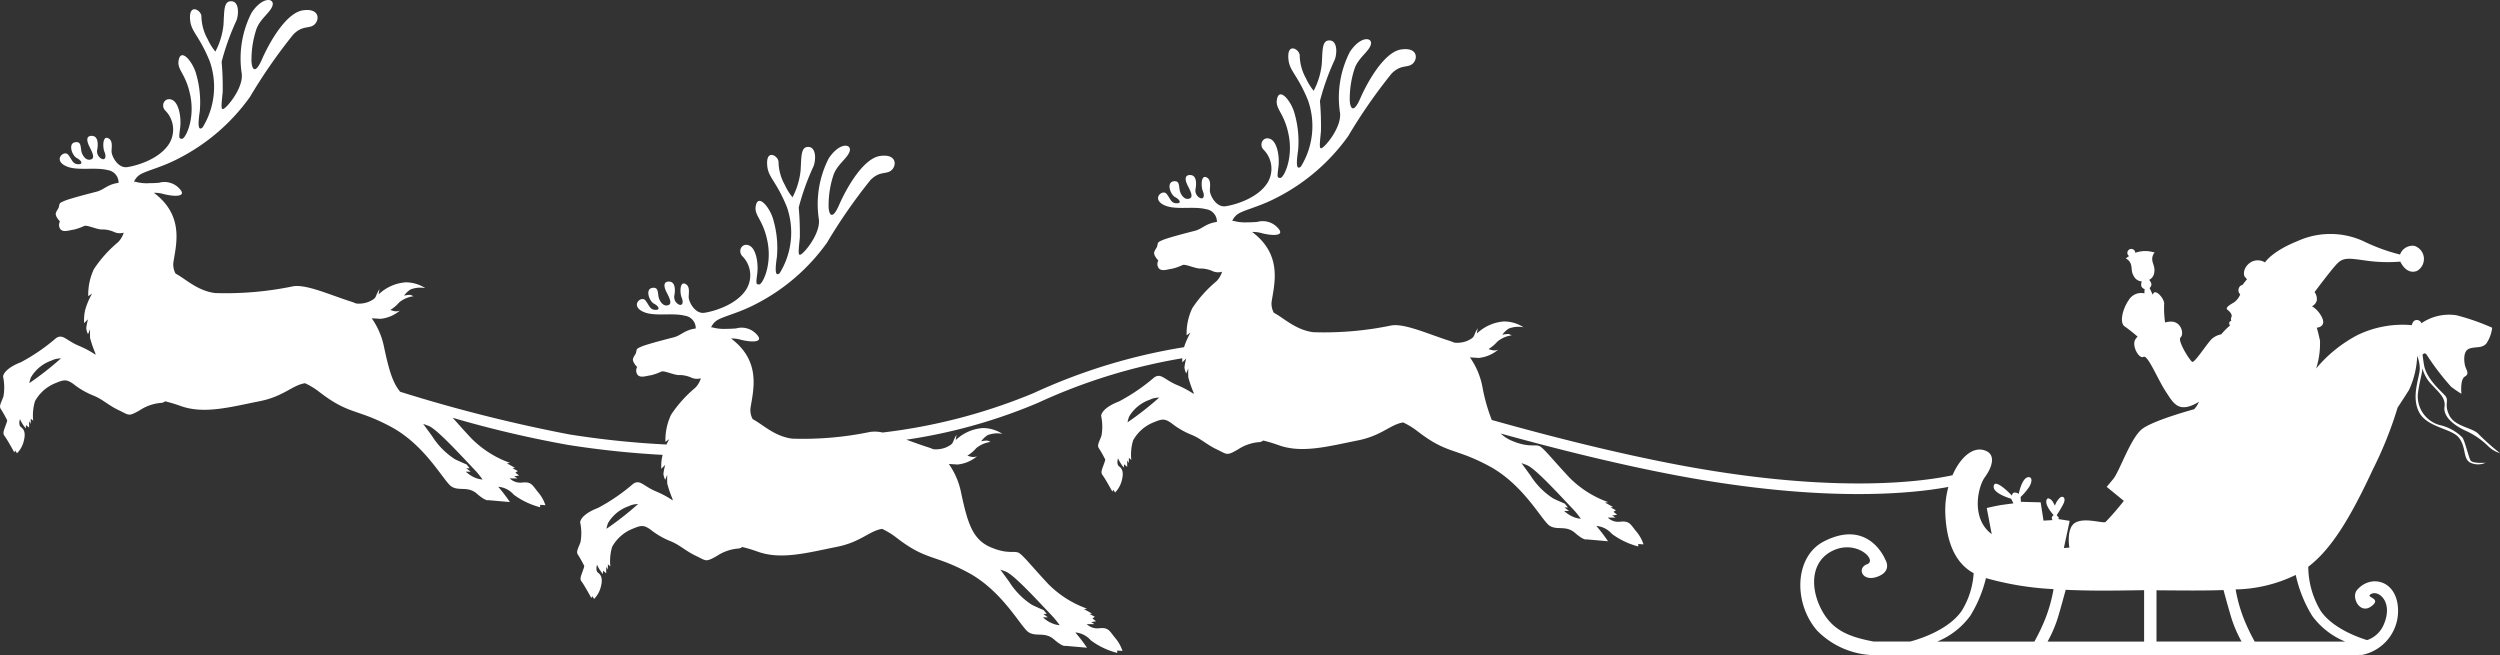
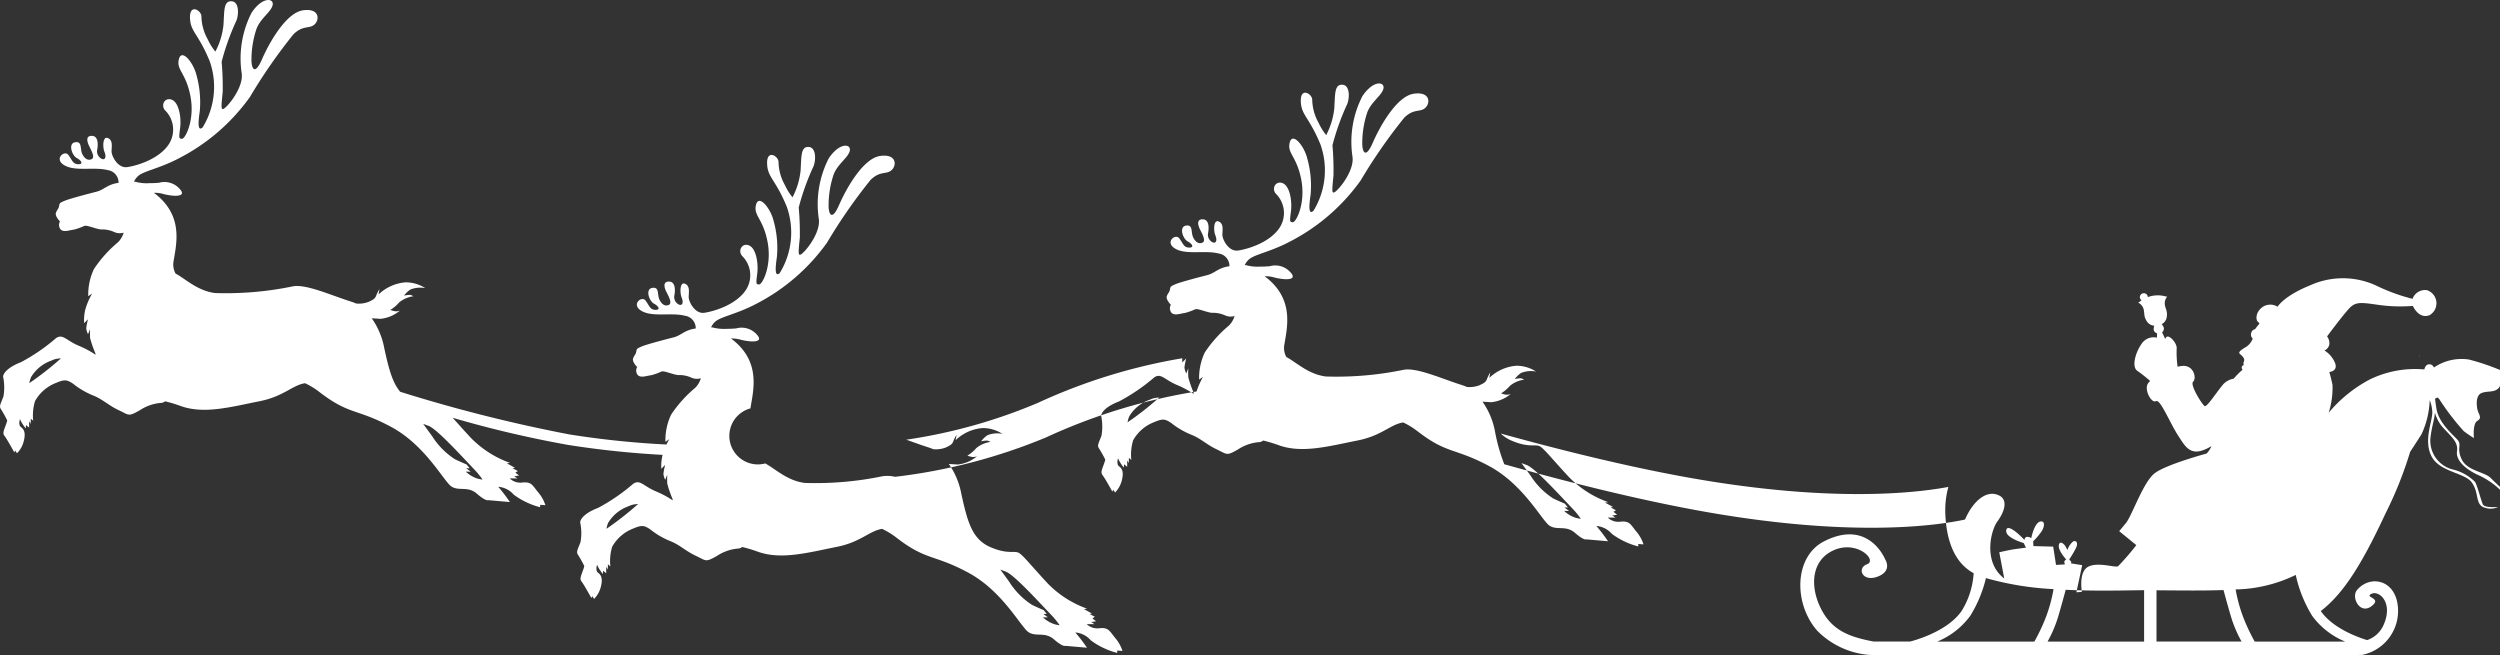
<svg xmlns="http://www.w3.org/2000/svg" width="243.652" height="63.875" viewBox="0 0 243.652 63.875">
  <rect x="0" y="0" width="243.652" height="63.875" fill="#333333" stroke="none" />
  <g id="img-obj-christmas-footer-left" transform="translate(0 0)">
    <g id="graphic" transform="translate(0 0)">
-       <path id="Path_20" data-name="Path 20" d="M14.543,17.854a4.2,4.2,0,0,1-1.348-.138q-.068-.007-.136-.01a1.684,1.684,0,0,1,.375-.524c.532-.518,2.076-.736,4.021-1.764a19.328,19.328,0,0,0,6.9-5.96,51.844,51.844,0,0,1,4.232-6.1c.948-.955,1.583-.5,2.086-.992s.435-1.6-1.165-1.356-3.224,3.047-3.978,4.777-1.054.751-1.02-.071A9.371,9.371,0,0,1,25,2.811c.384-1.036,1.432-1.646,1.573-2.321s-.987-.837-2.047.738a9.776,9.776,0,0,0-.982,5.839c.233,1.232-1,2.884-1.533,3.373s-.458.066-.307-1.489A27.855,27.855,0,0,0,21.6,6.02a23.91,23.91,0,0,1,1.384-3.89c.277-.5.395-1.944-.4-2.005s-.72.908-.8,2.267a7.173,7.173,0,0,1-.793,2.636,5.317,5.317,0,0,1-.744-1.194,4.765,4.765,0,0,1-.617-2.241c0-.568-1.141-1.269-1.113.123s.816,1.541,1.924,4.256a7.541,7.541,0,0,1-.694,6.447c-.5.434-.434-.5-.277-1.575a9.816,9.816,0,0,0-.333-3.563c-.291-1.178-1.426-2.588-1.7-1.52s.685,1.306,1.126,3.627-.513,4.153-.825,4.14-.309-.07-.183-1.058-.1-2.418-.767-2.73-1.154.435-.723.992a2.631,2.631,0,0,1,.432,3.256c-.943,1.523-3.186,2.169-4.1,2.3s-1.545-1.087-1.526-1.57.131-1.075-.372-1.266S10,14.37,10.182,14.8s.108.8-.228.7a.817.817,0,0,1-.471-.958c.076-.452.11-1.274-.515-1.3s-.5.547-.269,1.011.579,1.1.231,1.259S8.25,15.488,8.015,15s.024-1.248-.691-1.136-.309,1.293.163,1.541.655.623.117.6-.578-.452-.956-.922-1.437.424-.354,1.037,2.863.12,4.212.46a1.229,1.229,0,0,1,1.052,1.238c-.061.01-.123.019-.183.031-.961.18-1.272.659-1.978.838s-2.557.659-3.1.884-.485.261-.545.539-.175.3-.3.625.393.843.393.843a.7.7,0,0,0,.057.777c.307.319.877.068,1.282.028a5.418,5.418,0,0,0,1.041-.369c.295-.083,1.054.286,1.617.35a2.812,2.812,0,0,1,1.314.261,1.339,1.339,0,0,0,.9.05,2.238,2.238,0,0,1-.549.929,12.082,12.082,0,0,0-2.353,2.622,5.765,5.765,0,0,0-.552,2.643l.379-.262a7.019,7.019,0,0,0-.672,1.576A4.39,4.39,0,0,0,8.2,31.493l.38-.38a5.573,5.573,0,0,0-.176.875,1.706,1.706,0,0,0,.176.584l.2-.5a8.11,8.11,0,0,0,0,.875,11.3,11.3,0,0,0,.524,1.511c0,.039,0,.073,0,.107a9.391,9.391,0,0,0-1.591-.853c-1.27-.523-1.565-1.2-2.243-.765A18.49,18.49,0,0,1,2.042,35.3C.705,35.819.322,36.4.3,36.7a5.105,5.105,0,0,1,.037,1.934c-.259.709-.463.95-.233,1.262a11.8,11.8,0,0,1,.6,1.075,1.658,1.658,0,0,1-.052.2c-.246.753-.45,1.013-.2,1.333s.94,1.586.94,1.586l.087-.18.181.267a2.562,2.562,0,0,0,.662-1.21c.2-.8.011-1.128-.277-1.34s-.1-.777-.1-.777a3.723,3.723,0,0,0,.3.544,2.765,2.765,0,0,0,.27.356l.016-.322.306.248,0-.625.154.257L3,40.81,3.235,41a4.863,4.863,0,0,1,.175-1.9,3.946,3.946,0,0,1,2.036-1.775c.829-.353,1.062-.337,1.672.071a7.874,7.874,0,0,0,1.921,1.131c.977.379,1.5.965,2.531,1.45s.916.655,2.046.013a4.391,4.391,0,0,1,2.141-.728.674.674,0,0,0,.333-.151,14.759,14.759,0,0,1,1.507.453c2.283.83,4.879.1,7.734-.468,2.324-.464,3.169-1.565,4.4-1.748a7.344,7.344,0,0,1,1.4.858c2.923,2.256,3.625,1.591,6.991,3.4S43.259,46.935,44,47.416s1.589-.074,2.478.7,1.11.63,1.11.63l2.107.184a16.511,16.511,0,0,0-1.136-1.49,2.241,2.241,0,0,1,1.51.769,7.432,7.432,0,0,0,2.573,1.227V49.2l.515.039a3.726,3.726,0,0,0-.714-1.266c-.553-.673-.633-1.029-1.5-.95a1.486,1.486,0,0,1-1.267-.4h.753l-.317-.2.476-.079-.356-.277.236-.159-.515-.278.238-.039-.791-.435.317-.039a10.05,10.05,0,0,1-3.8-2.416c-.79-.848-1.361-1.5-1.8-1.984a107.094,107.094,0,0,0,11.242,2.643,89.555,89.555,0,0,0,9.219.971l-.008.04a4.351,4.351,0,0,0-.118,1.314l.38-.379a5.577,5.577,0,0,0-.175.875,1.73,1.73,0,0,0,.175.584l.2-.5a8.117,8.117,0,0,0,0,.875,11.232,11.232,0,0,0,.524,1.513c0,.037,0,.073,0,.107a9.421,9.421,0,0,0-1.589-.854c-1.27-.523-1.567-1.2-2.243-.764A18.589,18.589,0,0,1,58.288,49.5c-1.335.513-1.719,1.091-1.745,1.395a5.087,5.087,0,0,1,.036,1.935c-.259.707-.463.948-.233,1.262a11.742,11.742,0,0,1,.6,1.073,1.766,1.766,0,0,1-.052.2c-.244.753-.45,1.013-.2,1.333s.939,1.584.939,1.584l.089-.178.18.265a2.545,2.545,0,0,0,.664-1.21c.2-.8.01-1.126-.277-1.34s-.1-.777-.1-.777a3.723,3.723,0,0,0,.3.544,2.765,2.765,0,0,0,.27.356l.016-.322.306.249,0-.626.154.257.015-.5.235.2a4.9,4.9,0,0,1,.175-1.906,3.944,3.944,0,0,1,2.036-1.774c.83-.354,1.062-.338,1.673.07a7.758,7.758,0,0,0,1.919,1.131c.977.379,1.5.966,2.531,1.45s.916.655,2.047.015A4.372,4.372,0,0,1,72,53.458a.674.674,0,0,0,.332-.149,13.873,13.873,0,0,1,1.507.453c2.285.83,4.879.1,7.734-.468,2.324-.464,3.169-1.567,4.4-1.749a7.407,7.407,0,0,1,1.4.859C90.294,54.661,91,54,94.363,55.807s5.141,5.326,5.881,5.808,1.591-.074,2.478.7,1.11.628,1.11.628l2.109.184A16.5,16.5,0,0,0,104.8,61.64a2.229,2.229,0,0,1,1.51.767,7.4,7.4,0,0,0,2.573,1.227V63.4l.515.04a3.75,3.75,0,0,0-.712-1.267c-.555-.673-.634-1.029-1.505-.95a1.483,1.483,0,0,1-1.267-.395h.753l-.316-.2.474-.079-.356-.277.238-.159-.515-.277.236-.04-.791-.435.317-.039a10.058,10.058,0,0,1-3.8-2.414c-1.583-1.7-2.295-2.614-2.771-2.97s-1.029.159-2.811-.594-2.256-2.335-2.89-5.264a7.343,7.343,0,0,0-1.214-2.868c.194.029.424.026.837.061a3.454,3.454,0,0,0,1.921-.809.98.98,0,0,1-.434.074,2.1,2.1,0,0,1-.508-.131,3.683,3.683,0,0,0,.866-.735,2.76,2.76,0,0,1,1.393-.6,2.875,2.875,0,0,0-.3-.133,2.544,2.544,0,0,0-.621.076,2.367,2.367,0,0,1,.621-.6,2.613,2.613,0,0,1,1.45-.131,3.5,3.5,0,0,0-1.921-.565A4.278,4.278,0,0,0,93.136,42.9l.094-.528a3.368,3.368,0,0,0-.3.584c-.113.3-.189.395-.754.659a2.7,2.7,0,0,1-1.227.165,4.222,4.222,0,0,0-.5-.189c-.673-.214-1.4-.484-2.12-.738a52.3,52.3,0,0,0,12.825-3.589,55.367,55.367,0,0,1,14.073-4.348,3.518,3.518,0,0,0,.006.4l.38-.38a5.562,5.562,0,0,0-.176.877,1.706,1.706,0,0,0,.176.583l.2-.5a8.112,8.112,0,0,0,0,.875,11.388,11.388,0,0,0,.524,1.513c0,.037,0,.073,0,.107a9.306,9.306,0,0,0-1.589-.854c-1.27-.523-1.567-1.2-2.243-.765a18.51,18.51,0,0,1-3.442,2.351c-1.337.515-1.719,1.091-1.745,1.4a5.146,5.146,0,0,1,.036,1.934c-.259.709-.463.95-.233,1.264a11.677,11.677,0,0,1,.6,1.071,1.607,1.607,0,0,1-.052.2c-.246.753-.45,1.013-.2,1.335s.94,1.584.94,1.584l.089-.18.18.267a2.556,2.556,0,0,0,.663-1.21c.2-.8.01-1.126-.277-1.34s-.1-.777-.1-.777a3.547,3.547,0,0,0,.3.544,2.633,2.633,0,0,0,.27.354l.016-.32.306.248,0-.625.152.257.016-.5.233.194a4.9,4.9,0,0,1,.175-1.9,3.937,3.937,0,0,1,2.036-1.774c.83-.354,1.062-.338,1.672.07a7.874,7.874,0,0,0,1.921,1.131c.977.379,1.5.965,2.531,1.45s.916.655,2.047.013a4.38,4.38,0,0,1,2.141-.728.674.674,0,0,0,.332-.151,14.759,14.759,0,0,1,1.507.453c2.283.83,4.879.1,7.734-.466,2.324-.466,3.169-1.567,4.4-1.749a7.4,7.4,0,0,1,1.4.858c2.921,2.256,3.623,1.591,6.989,3.4s5.141,5.326,5.881,5.806,1.591-.073,2.478.7,1.11.63,1.11.63l2.107.184a16.512,16.512,0,0,0-1.136-1.49,2.237,2.237,0,0,1,1.51.769,7.432,7.432,0,0,0,2.573,1.227v-.238l.515.039a3.753,3.753,0,0,0-.712-1.266c-.555-.673-.634-1.029-1.505-.952a1.477,1.477,0,0,1-1.267-.395h.753l-.317-.2.476-.079-.356-.278.238-.157-.515-.278.236-.039-.791-.435.317-.039a10.05,10.05,0,0,1-3.8-2.416c-1.583-1.7-2.295-2.612-2.771-2.968s-1.029.157-2.811-.594a3.512,3.512,0,0,1-1.094-.71c5.637,1.56,11.6,3.038,17.162,4.086,14.57,2.743,23.268,1.722,26.467,1.118a8.61,8.61,0,0,0-.3,2.565c.089,2.353.722,4.732,2.764,5.844a7.879,7.879,0,0,1-1.175,3.685c-1.49,2.141-5.026,2.978-5.026,2.978h-3.538c-2.471-.469-4.143-1.112-5.213-3.351-1.024-2.139-.838-4.654,1.4-5.585s4.188,1.024,3.164,1.4-.464,1.769,1.024,1.21.744-1.677.744-1.677-1.583-4-5.957-1.767c-2.923,1.492-3,6.043-.673,8.708a8.019,8.019,0,0,0,5.141,2.368c5.677.092,47.937,0,47.937,0a4.371,4.371,0,0,0,3.536-4.28c0-3.015-2.66-3.636-4-2.049-.6.71.28,2.419,1.4,1.583s-.744-.838,0-1.21,2.141.838,1.21,2.979a2.686,2.686,0,0,1-1.63,1.529c-1.036-.32-3.374-1.194-4.513-2.832a8.461,8.461,0,0,1-1.22-4.316c2.194-1.681,4.007-4.56,6.294-9.48a37.712,37.712,0,0,0,2.415-6.035s.4-.6,1.107-1.711a8.58,8.58,0,0,0,.8-3.33,3.516,3.516,0,0,1,.252,1.175c.026.874-.872,2.727-.079,4.29s3.248,1.589,3.936,2.568.343,1.934,1.029,2.356a1.773,1.773,0,0,0,1.533.028s-1.295.107-1.479-.238-.5-1.722-.767-2.2a4.546,4.546,0,0,0-2.27-1.244,2.9,2.9,0,0,1-2.086-3.046c.152-1.222.413-1.88.439-2.481a3.592,3.592,0,0,0,.7,1.369c.924,1.032,1.584,1.484,1.452,2.41s.9,1.775,2.034,2.3a7.522,7.522,0,0,1,2.219,1.51,2.671,2.671,0,0,0,1.162.688,23.111,23.111,0,0,1-2.086-1.853c-.555-.636-2.3-.715-2.853-1.827s.026-1.431-.422-1.934-1.85-1.668-2.06-3.046c-.063-.406-.105-.719-.133-.956.178-.112.227-.2.418.045a24.255,24.255,0,0,0,2.372,3.1,12.064,12.064,0,0,0,1,.688s-.155-1.408.343-1.689.094-.657,0-1.094-.186-1.408.437-1.626,1.217,0,1.654-.5a3.477,3.477,0,0,0,.562-1.533,22.028,22.028,0,0,0-3.494-1.219,4.774,4.774,0,0,0-3.4.782.475.475,0,0,0-.468-.314c-.375,0-.469.5-.469.5a10.109,10.109,0,0,0-5.3.969,13.341,13.341,0,0,0-4.025,3.253,7.9,7.9,0,0,0,.375-2.722c-.188-.875-.312-1.251-.312-1.251s.872-.061.562-.875a2.607,2.607,0,0,0-1.029-1.22.856.856,0,0,0,.468-.563,1.119,1.119,0,0,0-.218-.812s1.466-1.971,2.122-2.69,1.154-.626,2.932-.375a15.278,15.278,0,0,0,3.306.094s.562,1.314,1.623.906a1.34,1.34,0,0,0-.251-2.44,1.292,1.292,0,0,0-1.4.846,18.267,18.267,0,0,1-3.588-1.314,7.737,7.737,0,0,0-6.4,0c-2.559,1.032-3.169,2.08-3.169,2.08a1.346,1.346,0,0,0-1.473.036c-.709.529-.636,1.24-.473,1.4a.833.833,0,0,1,.181.218,5.144,5.144,0,0,0-.38.474c-.073.128-.309.055-.419.418a.53.53,0,0,0,.146.566,1.719,1.719,0,0,1-.636.8c-.435.256-.854.51-.6.71s.473.455.382.693a.5.5,0,0,0-.019.384s-.218.036-.2.236.091.2.091.2a7,7,0,0,0-.872.875,1.918,1.918,0,0,0-.976.5c-.607.685-1.625,2.292-1.853,2.178s-1.471-2.076-1.128-2.381.1-1.5-.884-1.539a2.222,2.222,0,0,0-.629.086,9.813,9.813,0,0,1-.086-1.884c-.07-.55-.8-1.308-1.029-.986l-.108.149a6.416,6.416,0,0,0-.291-.634.5.5,0,0,0,.173-.295c.055-.22-.212-.5-.212-.5a.933.933,0,0,0,.5-.728c.076-.547-.12-.731-.193-1.175a1,1,0,0,1,.228-.775l-.43-.092a2.819,2.819,0,0,0-1.46.131.414.414,0,0,0-.008-.089.387.387,0,0,0-.757.157.378.378,0,0,0,.165.243l-.325.231a1.008,1.008,0,0,1,.518.621c.108.437,0,.683.29,1.155a.934.934,0,0,0,.753.469s-.134.366,0,.544a.489.489,0,0,0,.277.2s-.016.165-.019.421a1.412,1.412,0,0,0-1.531.655c-.618.893-.916,2.224-.39,2.568a14.222,14.222,0,0,1,1.262,1,1.082,1.082,0,0,0-.272.348c-.265.647.422,1.845.84,1.615s1.364,2.147,2.162,3.366c.765,1.168,1.261,2.209,3.243,1.018a2.542,2.542,0,0,1-.471.723s-3.926,1.058-5.052,1.913-2.217,4.136-2.816,4.866-.655.783-.655.783l1.672,1.366a24.852,24.852,0,0,1-1.78,2.058c-.273.163-1.981-.455-2.926.055s-.6,2.44-.6,2.44-.2.023-.536.042l.565-2.644-1.1-.176c.118-.228-.123-.235-.157-.393a10.281,10.281,0,0,0,.631-1.062c.288-.555.026-.82-.262-.676a1.8,1.8,0,0,0-.549.827s-.065-.126-.189-.351-.576-.628-.651-.1.725,1.38.725,1.38-.049,0-.15.125.026.351.026.351l-.875.05-.275-1.782-1.927-.05-.027-.468a6.266,6.266,0,0,0,.843-1c.278-.461.3-.926-.04-.939-.675-.024-.989,1.641-.989,1.641a.6.6,0,0,0-.413-.136c-.225.026-.249.3-.249.3a8.692,8.692,0,0,0-.651-.626c-.351-.3-1.126-.9-1.126-.227s1.7,1.154,1.7,1.154l.227.452s-.6.076-1.126.151-1.477.3-1.477.3l.484,2.549c-2.081-1.56-1.319-4.664-.675-5.541.709-.965,1.054-2.094.2-2.533-1.225-.626-2.559.516-3.347,2.332-2.444.537-11.137,1.924-26.671-1-5.917-1.115-12.288-2.717-18.233-4.386a17.467,17.467,0,0,1-.914-3.24,7.373,7.373,0,0,0-1.215-2.866c.194.028.424.024.835.061a3.467,3.467,0,0,0,1.923-.809.986.986,0,0,1-.434.074,2.189,2.189,0,0,1-.508-.131,3.683,3.683,0,0,0,.866-.735,2.752,2.752,0,0,1,1.393-.6,3,3,0,0,0-.3-.131,2.477,2.477,0,0,0-.621.074,2.346,2.346,0,0,1,.621-.6,2.618,2.618,0,0,1,1.45-.133,3.519,3.519,0,0,0-1.921-.565,4.287,4.287,0,0,0-2.636,1.186l.094-.526a3.319,3.319,0,0,0-.3.583c-.113.3-.189.4-.754.66a2.674,2.674,0,0,1-1.227.163,4.878,4.878,0,0,0-.5-.189c-1.971-.623-4.411-1.738-5.683-1.479a32.167,32.167,0,0,1-7.551.649c-1.717-.207-2.89-1.387-3.86-1.9a1.812,1.812,0,0,1-.215-1.058c.261-1.735,1.094-4.577-1.9-6.813a3.2,3.2,0,0,1,1,.136c1.113.267,2.258.251,1.489-.549a1.971,1.971,0,0,0-1.994-.563c-.6.047-.947.039-.947.039a4.254,4.254,0,0,1-1.348-.139q-.068-.007-.136-.01a1.684,1.684,0,0,1,.375-.524c.532-.518,2.076-.736,4.021-1.764a19.328,19.328,0,0,0,6.9-5.96,51.845,51.845,0,0,1,4.232-6.1c.948-.955,1.583-.5,2.086-.994s.437-1.6-1.165-1.355-3.222,3.047-3.976,4.777-1.054.751-1.02-.071a9.366,9.366,0,0,1,.49-2.9c.384-1.036,1.432-1.646,1.573-2.321s-.987-.837-2.047.738a9.776,9.776,0,0,0-.982,5.839c.233,1.232-1,2.884-1.533,3.373s-.456.066-.307-1.489a28.464,28.464,0,0,0-.1-2.931,23.756,23.756,0,0,1,1.382-3.89c.278-.5.395-1.944-.4-2.005s-.72.908-.8,2.267a7.187,7.187,0,0,1-.793,2.638,5.455,5.455,0,0,1-.744-1.2,4.751,4.751,0,0,1-.617-2.24c0-.568-1.141-1.269-1.113.123s.816,1.541,1.924,4.256a7.541,7.541,0,0,1-.694,6.447c-.5.434-.434-.5-.275-1.573a9.826,9.826,0,0,0-.335-3.565c-.291-1.177-1.426-2.588-1.7-1.52s.685,1.308,1.126,3.627-.513,4.154-.825,4.141-.309-.071-.183-1.06-.1-2.418-.767-2.73-1.154.435-.723.992a2.631,2.631,0,0,1,.432,3.256c-.943,1.523-3.186,2.169-4.1,2.3s-1.544-1.087-1.524-1.57.129-1.075-.374-1.266-.492.918-.312,1.351.108.8-.228.7a.819.819,0,0,1-.471-.958c.076-.452.11-1.274-.513-1.3s-.507.547-.27,1.011.579,1.1.231,1.259-.68-.028-.916-.521.024-1.248-.691-1.136-.309,1.293.163,1.541.655.623.117.6-.576-.45-.955-.919-1.439.422-.356,1.036,2.864.12,4.212.46a1.227,1.227,0,0,1,1.052,1.238c-.062.01-.121.019-.181.031-.963.18-1.274.659-1.978.838s-2.559.659-3.1.885-.485.259-.544.539-.176.295-.3.623.392.843.392.843a.7.7,0,0,0,.057.777c.307.32.877.07,1.282.028a5.418,5.418,0,0,0,1.041-.369c.295-.083,1.054.286,1.617.35a2.815,2.815,0,0,1,1.314.261,1.33,1.33,0,0,0,.9.05,2.221,2.221,0,0,1-.549.929,12.082,12.082,0,0,0-2.353,2.622,5.765,5.765,0,0,0-.552,2.643l.38-.262a7.392,7.392,0,0,0-.631,1.421,56.222,56.222,0,0,0-14.663,4.475,54.977,54.977,0,0,1-14.718,3.842,3.319,3.319,0,0,0-1.244-.052,32.08,32.08,0,0,1-7.551.649c-1.717-.206-2.89-1.387-3.861-1.9A1.806,1.806,0,0,1,73.14,39.8c.261-1.735,1.1-4.578-1.9-6.815a3.267,3.267,0,0,1,1,.138c1.113.265,2.258.249,1.489-.55a1.974,1.974,0,0,0-1.994-.563c-.605.047-.945.039-.945.039a4.26,4.26,0,0,1-1.35-.139c-.045,0-.091-.006-.136-.01a1.684,1.684,0,0,1,.375-.524c.534-.518,2.076-.736,4.021-1.762a19.35,19.35,0,0,0,6.9-5.962,52.191,52.191,0,0,1,4.232-6.1c.948-.955,1.583-.5,2.086-.992s.437-1.6-1.165-1.355-3.222,3.046-3.976,4.776-1.055.751-1.02-.071a9.325,9.325,0,0,1,.49-2.9c.384-1.034,1.432-1.644,1.575-2.321s-.989-.837-2.049.738a9.79,9.79,0,0,0-.982,5.839c.233,1.232-1,2.884-1.533,3.374s-.456.065-.306-1.49a28.185,28.185,0,0,0-.107-2.931,23.76,23.76,0,0,1,1.385-3.89c.277-.5.393-1.942-.4-2.005s-.72.908-.8,2.267a7.188,7.188,0,0,1-.791,2.638,5.4,5.4,0,0,1-.746-1.2,4.761,4.761,0,0,1-.617-2.241c0-.568-1.139-1.269-1.113.125s.817,1.539,1.924,4.255a7.541,7.541,0,0,1-.694,6.447c-.5.434-.434-.5-.275-1.573a9.794,9.794,0,0,0-.335-3.565c-.291-1.176-1.426-2.588-1.7-1.52s.685,1.308,1.126,3.627-.513,4.154-.825,4.141-.309-.07-.183-1.058-.1-2.419-.767-2.732-1.154.435-.722.994a2.634,2.634,0,0,1,.432,3.256c-.945,1.523-3.188,2.167-4.1,2.3s-1.545-1.087-1.524-1.57.129-1.073-.374-1.266-.492.918-.312,1.351.11.8-.227.7a.816.816,0,0,1-.473-.956c.076-.452.11-1.274-.513-1.3s-.507.549-.27,1.011.579,1.1.231,1.261-.68-.029-.914-.521.023-1.249-.693-1.138-.309,1.295.163,1.541.655.625.118.6-.579-.45-.956-.921-1.437.422-.356,1.036,2.864.12,4.214.46a1.227,1.227,0,0,1,1.05,1.238l-.181.032c-.963.178-1.272.659-1.978.837s-2.557.659-3.1.885-.487.261-.545.539-.175.295-.3.623.392.843.392.843a.7.7,0,0,0,.057.778c.307.319.877.068,1.282.028a5.414,5.414,0,0,0,1.041-.371c.295-.081,1.054.288,1.617.35a2.812,2.812,0,0,1,1.314.261,1.33,1.33,0,0,0,.9.05,2.211,2.211,0,0,1-.549.929,12.159,12.159,0,0,0-2.353,2.622,5.8,5.8,0,0,0-.552,2.644l.38-.262s-.128.215-.277.524a87.859,87.859,0,0,1-9.456-.982A147.792,147.792,0,0,1,39,38.18c-.764-.908-1.125-2.287-1.56-4.3a7.348,7.348,0,0,0-1.214-2.866c.194.028.424.024.835.061a3.458,3.458,0,0,0,1.921-.811.965.965,0,0,1-.432.076,2.179,2.179,0,0,1-.51-.133,3.627,3.627,0,0,0,.867-.735,2.76,2.76,0,0,1,1.393-.6,3,3,0,0,0-.3-.131,2.477,2.477,0,0,0-.621.074,2.345,2.345,0,0,1,.621-.6,2.618,2.618,0,0,1,1.45-.133,3.519,3.519,0,0,0-1.921-.565A4.287,4.287,0,0,0,36.891,28.7l.094-.526a3.2,3.2,0,0,0-.3.583c-.113.3-.189.4-.754.66a2.676,2.676,0,0,1-1.227.163,4.526,4.526,0,0,0-.5-.189c-1.973-.623-4.411-1.738-5.683-1.479a32.175,32.175,0,0,1-7.551.649c-1.717-.207-2.89-1.387-3.861-1.9a1.824,1.824,0,0,1-.215-1.058c.262-1.735,1.1-4.577-1.9-6.815a3.276,3.276,0,0,1,1,.138c1.113.267,2.256.251,1.489-.549a1.971,1.971,0,0,0-1.994-.563c-.605.047-.947.037-.947.037m221.289,16.8.016.126-.044-.125Zm-42.281,21.69a29.333,29.333,0,0,0,6.591,1.075,15.05,15.05,0,0,1-.765,2.787,18.889,18.889,0,0,1-1.105,2.327H188.8a7.518,7.518,0,0,0,3.224-2.513,12.469,12.469,0,0,0,1.528-3.675m7.773,1.141c3.146.147,6.091.045,7.642.04v5.007h-9.409a12.561,12.561,0,0,0,1.031-2.419c.28-.95.557-1.968.736-2.628m8.85.047c2.541.021,4.683.045,6.53-.023.178.662.455,1.665.731,2.6a12.37,12.37,0,0,0,1.029,2.419h-8.291Zm7.71-.084a13.944,13.944,0,0,0,5.86-1.414,12.76,12.76,0,0,0,1.6,3.986,7.509,7.509,0,0,0,3.224,2.513h-8.823a19.162,19.162,0,0,1-1.1-2.327,15.062,15.062,0,0,1-.761-2.758m-69.6-12.309c.217.074.4.144.544.2.872.358,3.4,3.167,4.434,4.237a7.833,7.833,0,0,1,.806.989,3.44,3.44,0,0,1-.519-.105,2.961,2.961,0,0,1-1.11-.665h.481l-.443-.333h.333l-.3-.371s-.777-.332-1.146-.518a7.286,7.286,0,0,1-2.22-2.256c-.309-.422-.6-.822-.863-1.18M113,38.759a1.021,1.021,0,0,0-.128.079,30.092,30.092,0,0,1-2.981,2.322,2.535,2.535,0,0,1,.168-.583,3.743,3.743,0,0,1,2-1.618,1.891,1.891,0,0,1,.942-.2M97.494,55.514c.215.076.4.144.544.2.872.356,3.4,3.167,4.434,4.235a7.923,7.923,0,0,1,.806.989,3.286,3.286,0,0,1-.519-.105,2.963,2.963,0,0,1-1.109-.665h.481l-.445-.332h.333l-.3-.371s-.777-.333-1.146-.518a7.307,7.307,0,0,1-2.22-2.256c-.309-.424-.6-.824-.863-1.181M62.215,49.134a1.152,1.152,0,0,0-.128.079,30.31,30.31,0,0,1-2.981,2.324,2.471,2.471,0,0,1,.168-.584,3.758,3.758,0,0,1,2-1.618,1.894,1.894,0,0,1,.942-.2M41.249,41.316c.215.074.4.144.544.2.871.356,3.4,3.167,4.434,4.237a8.237,8.237,0,0,1,.806.989,3.65,3.65,0,0,1-.519-.105,2.961,2.961,0,0,1-1.11-.665h.481l-.443-.333h.333l-.3-.371s-.777-.332-1.147-.518A7.329,7.329,0,0,1,42.111,42.5c-.309-.422-.6-.824-.863-1.18M5.97,34.937a.86.86,0,0,0-.128.079,30.337,30.337,0,0,1-2.981,2.322,2.435,2.435,0,0,1,.168-.583,3.746,3.746,0,0,1,2-1.618,1.9,1.9,0,0,1,.943-.2" transform="translate(0 0)" fill="#fff" fill-rule="evenodd" />
+       <path id="Path_20" data-name="Path 20" d="M14.543,17.854a4.2,4.2,0,0,1-1.348-.138q-.068-.007-.136-.01a1.684,1.684,0,0,1,.375-.524c.532-.518,2.076-.736,4.021-1.764a19.328,19.328,0,0,0,6.9-5.96,51.844,51.844,0,0,1,4.232-6.1c.948-.955,1.583-.5,2.086-.992s.435-1.6-1.165-1.356-3.224,3.047-3.978,4.777-1.054.751-1.02-.071A9.371,9.371,0,0,1,25,2.811c.384-1.036,1.432-1.646,1.573-2.321s-.987-.837-2.047.738a9.776,9.776,0,0,0-.982,5.839c.233,1.232-1,2.884-1.533,3.373s-.458.066-.307-1.489A27.855,27.855,0,0,0,21.6,6.02a23.91,23.91,0,0,1,1.384-3.89c.277-.5.395-1.944-.4-2.005s-.72.908-.8,2.267a7.173,7.173,0,0,1-.793,2.636,5.317,5.317,0,0,1-.744-1.194,4.765,4.765,0,0,1-.617-2.241c0-.568-1.141-1.269-1.113.123s.816,1.541,1.924,4.256a7.541,7.541,0,0,1-.694,6.447c-.5.434-.434-.5-.277-1.575a9.816,9.816,0,0,0-.333-3.563c-.291-1.178-1.426-2.588-1.7-1.52s.685,1.306,1.126,3.627-.513,4.153-.825,4.14-.309-.07-.183-1.058-.1-2.418-.767-2.73-1.154.435-.723.992a2.631,2.631,0,0,1,.432,3.256c-.943,1.523-3.186,2.169-4.1,2.3s-1.545-1.087-1.526-1.57.131-1.075-.372-1.266S10,14.37,10.182,14.8s.108.8-.228.7a.817.817,0,0,1-.471-.958c.076-.452.11-1.274-.515-1.3s-.5.547-.269,1.011.579,1.1.231,1.259S8.25,15.488,8.015,15s.024-1.248-.691-1.136-.309,1.293.163,1.541.655.623.117.6-.578-.452-.956-.922-1.437.424-.354,1.037,2.863.12,4.212.46a1.229,1.229,0,0,1,1.052,1.238c-.061.01-.123.019-.183.031-.961.18-1.272.659-1.978.838s-2.557.659-3.1.884-.485.261-.545.539-.175.3-.3.625.393.843.393.843a.7.7,0,0,0,.057.777c.307.319.877.068,1.282.028a5.418,5.418,0,0,0,1.041-.369c.295-.083,1.054.286,1.617.35a2.812,2.812,0,0,1,1.314.261,1.339,1.339,0,0,0,.9.05,2.238,2.238,0,0,1-.549.929,12.082,12.082,0,0,0-2.353,2.622,5.765,5.765,0,0,0-.552,2.643l.379-.262a7.019,7.019,0,0,0-.672,1.576A4.39,4.39,0,0,0,8.2,31.493l.38-.38a5.573,5.573,0,0,0-.176.875,1.706,1.706,0,0,0,.176.584l.2-.5a8.11,8.11,0,0,0,0,.875,11.3,11.3,0,0,0,.524,1.511c0,.039,0,.073,0,.107a9.391,9.391,0,0,0-1.591-.853c-1.27-.523-1.565-1.2-2.243-.765A18.49,18.49,0,0,1,2.042,35.3C.705,35.819.322,36.4.3,36.7a5.105,5.105,0,0,1,.037,1.934c-.259.709-.463.95-.233,1.262a11.8,11.8,0,0,1,.6,1.075,1.658,1.658,0,0,1-.052.2c-.246.753-.45,1.013-.2,1.333s.94,1.586.94,1.586l.087-.18.181.267a2.562,2.562,0,0,0,.662-1.21c.2-.8.011-1.128-.277-1.34s-.1-.777-.1-.777a3.723,3.723,0,0,0,.3.544,2.765,2.765,0,0,0,.27.356l.016-.322.306.248,0-.625.154.257L3,40.81,3.235,41a4.863,4.863,0,0,1,.175-1.9,3.946,3.946,0,0,1,2.036-1.775c.829-.353,1.062-.337,1.672.071a7.874,7.874,0,0,0,1.921,1.131c.977.379,1.5.965,2.531,1.45s.916.655,2.046.013a4.391,4.391,0,0,1,2.141-.728.674.674,0,0,0,.333-.151,14.759,14.759,0,0,1,1.507.453c2.283.83,4.879.1,7.734-.468,2.324-.464,3.169-1.565,4.4-1.748a7.344,7.344,0,0,1,1.4.858c2.923,2.256,3.625,1.591,6.991,3.4S43.259,46.935,44,47.416s1.589-.074,2.478.7,1.11.63,1.11.63l2.107.184a16.511,16.511,0,0,0-1.136-1.49,2.241,2.241,0,0,1,1.51.769,7.432,7.432,0,0,0,2.573,1.227V49.2l.515.039a3.726,3.726,0,0,0-.714-1.266c-.553-.673-.633-1.029-1.5-.95a1.486,1.486,0,0,1-1.267-.4h.753l-.317-.2.476-.079-.356-.277.236-.159-.515-.278.238-.039-.791-.435.317-.039a10.05,10.05,0,0,1-3.8-2.416c-.79-.848-1.361-1.5-1.8-1.984a107.094,107.094,0,0,0,11.242,2.643,89.555,89.555,0,0,0,9.219.971l-.008.04a4.351,4.351,0,0,0-.118,1.314l.38-.379a5.577,5.577,0,0,0-.175.875,1.73,1.73,0,0,0,.175.584l.2-.5a8.117,8.117,0,0,0,0,.875,11.232,11.232,0,0,0,.524,1.513c0,.037,0,.073,0,.107a9.421,9.421,0,0,0-1.589-.854c-1.27-.523-1.567-1.2-2.243-.764A18.589,18.589,0,0,1,58.288,49.5c-1.335.513-1.719,1.091-1.745,1.395a5.087,5.087,0,0,1,.036,1.935c-.259.707-.463.948-.233,1.262a11.742,11.742,0,0,1,.6,1.073,1.766,1.766,0,0,1-.052.2c-.244.753-.45,1.013-.2,1.333s.939,1.584.939,1.584l.089-.178.18.265a2.545,2.545,0,0,0,.664-1.21c.2-.8.01-1.126-.277-1.34s-.1-.777-.1-.777a3.723,3.723,0,0,0,.3.544,2.765,2.765,0,0,0,.27.356l.016-.322.306.249,0-.626.154.257.015-.5.235.2a4.9,4.9,0,0,1,.175-1.906,3.944,3.944,0,0,1,2.036-1.774c.83-.354,1.062-.338,1.673.07a7.758,7.758,0,0,0,1.919,1.131c.977.379,1.5.966,2.531,1.45s.916.655,2.047.015A4.372,4.372,0,0,1,72,53.458a.674.674,0,0,0,.332-.149,13.873,13.873,0,0,1,1.507.453c2.285.83,4.879.1,7.734-.468,2.324-.464,3.169-1.567,4.4-1.749a7.407,7.407,0,0,1,1.4.859C90.294,54.661,91,54,94.363,55.807s5.141,5.326,5.881,5.808,1.591-.074,2.478.7,1.11.628,1.11.628l2.109.184A16.5,16.5,0,0,0,104.8,61.64a2.229,2.229,0,0,1,1.51.767,7.4,7.4,0,0,0,2.573,1.227V63.4l.515.04a3.75,3.75,0,0,0-.712-1.267c-.555-.673-.634-1.029-1.505-.95a1.483,1.483,0,0,1-1.267-.395h.753l-.316-.2.474-.079-.356-.277.238-.159-.515-.277.236-.04-.791-.435.317-.039a10.058,10.058,0,0,1-3.8-2.414c-1.583-1.7-2.295-2.614-2.771-2.97s-1.029.159-2.811-.594-2.256-2.335-2.89-5.264a7.343,7.343,0,0,0-1.214-2.868c.194.029.424.026.837.061a3.454,3.454,0,0,0,1.921-.809.98.98,0,0,1-.434.074,2.1,2.1,0,0,1-.508-.131,3.683,3.683,0,0,0,.866-.735,2.76,2.76,0,0,1,1.393-.6,2.875,2.875,0,0,0-.3-.133,2.544,2.544,0,0,0-.621.076,2.367,2.367,0,0,1,.621-.6,2.613,2.613,0,0,1,1.45-.131,3.5,3.5,0,0,0-1.921-.565A4.278,4.278,0,0,0,93.136,42.9l.094-.528a3.368,3.368,0,0,0-.3.584c-.113.3-.189.395-.754.659a2.7,2.7,0,0,1-1.227.165,4.222,4.222,0,0,0-.5-.189c-.673-.214-1.4-.484-2.12-.738a52.3,52.3,0,0,0,12.825-3.589,55.367,55.367,0,0,1,14.073-4.348,3.518,3.518,0,0,0,.006.4l.38-.38a5.562,5.562,0,0,0-.176.877,1.706,1.706,0,0,0,.176.583l.2-.5a8.112,8.112,0,0,0,0,.875,11.388,11.388,0,0,0,.524,1.513c0,.037,0,.073,0,.107a9.306,9.306,0,0,0-1.589-.854c-1.27-.523-1.567-1.2-2.243-.765a18.51,18.51,0,0,1-3.442,2.351c-1.337.515-1.719,1.091-1.745,1.4a5.146,5.146,0,0,1,.036,1.934c-.259.709-.463.95-.233,1.264a11.677,11.677,0,0,1,.6,1.071,1.607,1.607,0,0,1-.052.2c-.246.753-.45,1.013-.2,1.335s.94,1.584.94,1.584l.089-.18.18.267a2.556,2.556,0,0,0,.663-1.21c.2-.8.01-1.126-.277-1.34s-.1-.777-.1-.777a3.547,3.547,0,0,0,.3.544,2.633,2.633,0,0,0,.27.354l.016-.32.306.248,0-.625.152.257.016-.5.233.194a4.9,4.9,0,0,1,.175-1.9,3.937,3.937,0,0,1,2.036-1.774c.83-.354,1.062-.338,1.672.07a7.874,7.874,0,0,0,1.921,1.131c.977.379,1.5.965,2.531,1.45s.916.655,2.047.013a4.38,4.38,0,0,1,2.141-.728.674.674,0,0,0,.332-.151,14.759,14.759,0,0,1,1.507.453c2.283.83,4.879.1,7.734-.466,2.324-.466,3.169-1.567,4.4-1.749a7.4,7.4,0,0,1,1.4.858c2.921,2.256,3.623,1.591,6.989,3.4s5.141,5.326,5.881,5.806,1.591-.073,2.478.7,1.11.63,1.11.63l2.107.184a16.512,16.512,0,0,0-1.136-1.49,2.237,2.237,0,0,1,1.51.769,7.432,7.432,0,0,0,2.573,1.227v-.238l.515.039a3.753,3.753,0,0,0-.712-1.266c-.555-.673-.634-1.029-1.505-.952a1.477,1.477,0,0,1-1.267-.395h.753l-.317-.2.476-.079-.356-.278.238-.157-.515-.278.236-.039-.791-.435.317-.039a10.05,10.05,0,0,1-3.8-2.416c-1.583-1.7-2.295-2.612-2.771-2.968s-1.029.157-2.811-.594a3.512,3.512,0,0,1-1.094-.71c5.637,1.56,11.6,3.038,17.162,4.086,14.57,2.743,23.268,1.722,26.467,1.118a8.61,8.61,0,0,0-.3,2.565c.089,2.353.722,4.732,2.764,5.844a7.879,7.879,0,0,1-1.175,3.685c-1.49,2.141-5.026,2.978-5.026,2.978h-3.538c-2.471-.469-4.143-1.112-5.213-3.351-1.024-2.139-.838-4.654,1.4-5.585s4.188,1.024,3.164,1.4-.464,1.769,1.024,1.21.744-1.677.744-1.677-1.583-4-5.957-1.767c-2.923,1.492-3,6.043-.673,8.708a8.019,8.019,0,0,0,5.141,2.368c5.677.092,47.937,0,47.937,0a4.371,4.371,0,0,0,3.536-4.28c0-3.015-2.66-3.636-4-2.049-.6.71.28,2.419,1.4,1.583s-.744-.838,0-1.21,2.141.838,1.21,2.979a2.686,2.686,0,0,1-1.63,1.529c-1.036-.32-3.374-1.194-4.513-2.832c2.194-1.681,4.007-4.56,6.294-9.48a37.712,37.712,0,0,0,2.415-6.035s.4-.6,1.107-1.711a8.58,8.58,0,0,0,.8-3.33,3.516,3.516,0,0,1,.252,1.175c.026.874-.872,2.727-.079,4.29s3.248,1.589,3.936,2.568.343,1.934,1.029,2.356a1.773,1.773,0,0,0,1.533.028s-1.295.107-1.479-.238-.5-1.722-.767-2.2a4.546,4.546,0,0,0-2.27-1.244,2.9,2.9,0,0,1-2.086-3.046c.152-1.222.413-1.88.439-2.481a3.592,3.592,0,0,0,.7,1.369c.924,1.032,1.584,1.484,1.452,2.41s.9,1.775,2.034,2.3a7.522,7.522,0,0,1,2.219,1.51,2.671,2.671,0,0,0,1.162.688,23.111,23.111,0,0,1-2.086-1.853c-.555-.636-2.3-.715-2.853-1.827s.026-1.431-.422-1.934-1.85-1.668-2.06-3.046c-.063-.406-.105-.719-.133-.956.178-.112.227-.2.418.045a24.255,24.255,0,0,0,2.372,3.1,12.064,12.064,0,0,0,1,.688s-.155-1.408.343-1.689.094-.657,0-1.094-.186-1.408.437-1.626,1.217,0,1.654-.5a3.477,3.477,0,0,0,.562-1.533,22.028,22.028,0,0,0-3.494-1.219,4.774,4.774,0,0,0-3.4.782.475.475,0,0,0-.468-.314c-.375,0-.469.5-.469.5a10.109,10.109,0,0,0-5.3.969,13.341,13.341,0,0,0-4.025,3.253,7.9,7.9,0,0,0,.375-2.722c-.188-.875-.312-1.251-.312-1.251s.872-.061.562-.875a2.607,2.607,0,0,0-1.029-1.22.856.856,0,0,0,.468-.563,1.119,1.119,0,0,0-.218-.812s1.466-1.971,2.122-2.69,1.154-.626,2.932-.375a15.278,15.278,0,0,0,3.306.094s.562,1.314,1.623.906a1.34,1.34,0,0,0-.251-2.44,1.292,1.292,0,0,0-1.4.846,18.267,18.267,0,0,1-3.588-1.314,7.737,7.737,0,0,0-6.4,0c-2.559,1.032-3.169,2.08-3.169,2.08a1.346,1.346,0,0,0-1.473.036c-.709.529-.636,1.24-.473,1.4a.833.833,0,0,1,.181.218,5.144,5.144,0,0,0-.38.474c-.073.128-.309.055-.419.418a.53.53,0,0,0,.146.566,1.719,1.719,0,0,1-.636.8c-.435.256-.854.51-.6.71s.473.455.382.693a.5.5,0,0,0-.019.384s-.218.036-.2.236.091.2.091.2a7,7,0,0,0-.872.875,1.918,1.918,0,0,0-.976.5c-.607.685-1.625,2.292-1.853,2.178s-1.471-2.076-1.128-2.381.1-1.5-.884-1.539a2.222,2.222,0,0,0-.629.086,9.813,9.813,0,0,1-.086-1.884c-.07-.55-.8-1.308-1.029-.986l-.108.149a6.416,6.416,0,0,0-.291-.634.5.5,0,0,0,.173-.295c.055-.22-.212-.5-.212-.5a.933.933,0,0,0,.5-.728c.076-.547-.12-.731-.193-1.175a1,1,0,0,1,.228-.775l-.43-.092a2.819,2.819,0,0,0-1.46.131.414.414,0,0,0-.008-.089.387.387,0,0,0-.757.157.378.378,0,0,0,.165.243l-.325.231a1.008,1.008,0,0,1,.518.621c.108.437,0,.683.29,1.155a.934.934,0,0,0,.753.469s-.134.366,0,.544a.489.489,0,0,0,.277.2s-.016.165-.019.421a1.412,1.412,0,0,0-1.531.655c-.618.893-.916,2.224-.39,2.568a14.222,14.222,0,0,1,1.262,1,1.082,1.082,0,0,0-.272.348c-.265.647.422,1.845.84,1.615s1.364,2.147,2.162,3.366c.765,1.168,1.261,2.209,3.243,1.018a2.542,2.542,0,0,1-.471.723s-3.926,1.058-5.052,1.913-2.217,4.136-2.816,4.866-.655.783-.655.783l1.672,1.366a24.852,24.852,0,0,1-1.78,2.058c-.273.163-1.981-.455-2.926.055s-.6,2.44-.6,2.44-.2.023-.536.042l.565-2.644-1.1-.176c.118-.228-.123-.235-.157-.393a10.281,10.281,0,0,0,.631-1.062c.288-.555.026-.82-.262-.676a1.8,1.8,0,0,0-.549.827s-.065-.126-.189-.351-.576-.628-.651-.1.725,1.38.725,1.38-.049,0-.15.125.026.351.026.351l-.875.05-.275-1.782-1.927-.05-.027-.468a6.266,6.266,0,0,0,.843-1c.278-.461.3-.926-.04-.939-.675-.024-.989,1.641-.989,1.641a.6.6,0,0,0-.413-.136c-.225.026-.249.3-.249.3a8.692,8.692,0,0,0-.651-.626c-.351-.3-1.126-.9-1.126-.227s1.7,1.154,1.7,1.154l.227.452s-.6.076-1.126.151-1.477.3-1.477.3l.484,2.549c-2.081-1.56-1.319-4.664-.675-5.541.709-.965,1.054-2.094.2-2.533-1.225-.626-2.559.516-3.347,2.332-2.444.537-11.137,1.924-26.671-1-5.917-1.115-12.288-2.717-18.233-4.386a17.467,17.467,0,0,1-.914-3.24,7.373,7.373,0,0,0-1.215-2.866c.194.028.424.024.835.061a3.467,3.467,0,0,0,1.923-.809.986.986,0,0,1-.434.074,2.189,2.189,0,0,1-.508-.131,3.683,3.683,0,0,0,.866-.735,2.752,2.752,0,0,1,1.393-.6,3,3,0,0,0-.3-.131,2.477,2.477,0,0,0-.621.074,2.346,2.346,0,0,1,.621-.6,2.618,2.618,0,0,1,1.45-.133,3.519,3.519,0,0,0-1.921-.565,4.287,4.287,0,0,0-2.636,1.186l.094-.526a3.319,3.319,0,0,0-.3.583c-.113.3-.189.4-.754.66a2.674,2.674,0,0,1-1.227.163,4.878,4.878,0,0,0-.5-.189c-1.971-.623-4.411-1.738-5.683-1.479a32.167,32.167,0,0,1-7.551.649c-1.717-.207-2.89-1.387-3.86-1.9a1.812,1.812,0,0,1-.215-1.058c.261-1.735,1.094-4.577-1.9-6.813a3.2,3.2,0,0,1,1,.136c1.113.267,2.258.251,1.489-.549a1.971,1.971,0,0,0-1.994-.563c-.6.047-.947.039-.947.039a4.254,4.254,0,0,1-1.348-.139q-.068-.007-.136-.01a1.684,1.684,0,0,1,.375-.524c.532-.518,2.076-.736,4.021-1.764a19.328,19.328,0,0,0,6.9-5.96,51.845,51.845,0,0,1,4.232-6.1c.948-.955,1.583-.5,2.086-.994s.437-1.6-1.165-1.355-3.222,3.047-3.976,4.777-1.054.751-1.02-.071a9.366,9.366,0,0,1,.49-2.9c.384-1.036,1.432-1.646,1.573-2.321s-.987-.837-2.047.738a9.776,9.776,0,0,0-.982,5.839c.233,1.232-1,2.884-1.533,3.373s-.456.066-.307-1.489a28.464,28.464,0,0,0-.1-2.931,23.756,23.756,0,0,1,1.382-3.89c.278-.5.395-1.944-.4-2.005s-.72.908-.8,2.267a7.187,7.187,0,0,1-.793,2.638,5.455,5.455,0,0,1-.744-1.2,4.751,4.751,0,0,1-.617-2.24c0-.568-1.141-1.269-1.113.123s.816,1.541,1.924,4.256a7.541,7.541,0,0,1-.694,6.447c-.5.434-.434-.5-.275-1.573a9.826,9.826,0,0,0-.335-3.565c-.291-1.177-1.426-2.588-1.7-1.52s.685,1.308,1.126,3.627-.513,4.154-.825,4.141-.309-.071-.183-1.06-.1-2.418-.767-2.73-1.154.435-.723.992a2.631,2.631,0,0,1,.432,3.256c-.943,1.523-3.186,2.169-4.1,2.3s-1.544-1.087-1.524-1.57.129-1.075-.374-1.266-.492.918-.312,1.351.108.8-.228.7a.819.819,0,0,1-.471-.958c.076-.452.11-1.274-.513-1.3s-.507.547-.27,1.011.579,1.1.231,1.259-.68-.028-.916-.521.024-1.248-.691-1.136-.309,1.293.163,1.541.655.623.117.6-.576-.45-.955-.919-1.439.422-.356,1.036,2.864.12,4.212.46a1.227,1.227,0,0,1,1.052,1.238c-.062.01-.121.019-.181.031-.963.18-1.274.659-1.978.838s-2.559.659-3.1.885-.485.259-.544.539-.176.295-.3.623.392.843.392.843a.7.7,0,0,0,.057.777c.307.32.877.07,1.282.028a5.418,5.418,0,0,0,1.041-.369c.295-.083,1.054.286,1.617.35a2.815,2.815,0,0,1,1.314.261,1.33,1.33,0,0,0,.9.05,2.221,2.221,0,0,1-.549.929,12.082,12.082,0,0,0-2.353,2.622,5.765,5.765,0,0,0-.552,2.643l.38-.262a7.392,7.392,0,0,0-.631,1.421,56.222,56.222,0,0,0-14.663,4.475,54.977,54.977,0,0,1-14.718,3.842,3.319,3.319,0,0,0-1.244-.052,32.08,32.08,0,0,1-7.551.649c-1.717-.206-2.89-1.387-3.861-1.9A1.806,1.806,0,0,1,73.14,39.8c.261-1.735,1.1-4.578-1.9-6.815a3.267,3.267,0,0,1,1,.138c1.113.265,2.258.249,1.489-.55a1.974,1.974,0,0,0-1.994-.563c-.605.047-.945.039-.945.039a4.26,4.26,0,0,1-1.35-.139c-.045,0-.091-.006-.136-.01a1.684,1.684,0,0,1,.375-.524c.534-.518,2.076-.736,4.021-1.762a19.35,19.35,0,0,0,6.9-5.962,52.191,52.191,0,0,1,4.232-6.1c.948-.955,1.583-.5,2.086-.992s.437-1.6-1.165-1.355-3.222,3.046-3.976,4.776-1.055.751-1.02-.071a9.325,9.325,0,0,1,.49-2.9c.384-1.034,1.432-1.644,1.575-2.321s-.989-.837-2.049.738a9.79,9.79,0,0,0-.982,5.839c.233,1.232-1,2.884-1.533,3.374s-.456.065-.306-1.49a28.185,28.185,0,0,0-.107-2.931,23.76,23.76,0,0,1,1.385-3.89c.277-.5.393-1.942-.4-2.005s-.72.908-.8,2.267a7.188,7.188,0,0,1-.791,2.638,5.4,5.4,0,0,1-.746-1.2,4.761,4.761,0,0,1-.617-2.241c0-.568-1.139-1.269-1.113.125s.817,1.539,1.924,4.255a7.541,7.541,0,0,1-.694,6.447c-.5.434-.434-.5-.275-1.573a9.794,9.794,0,0,0-.335-3.565c-.291-1.176-1.426-2.588-1.7-1.52s.685,1.308,1.126,3.627-.513,4.154-.825,4.141-.309-.07-.183-1.058-.1-2.419-.767-2.732-1.154.435-.722.994a2.634,2.634,0,0,1,.432,3.256c-.945,1.523-3.188,2.167-4.1,2.3s-1.545-1.087-1.524-1.57.129-1.073-.374-1.266-.492.918-.312,1.351.11.8-.227.7a.816.816,0,0,1-.473-.956c.076-.452.11-1.274-.513-1.3s-.507.549-.27,1.011.579,1.1.231,1.261-.68-.029-.914-.521.023-1.249-.693-1.138-.309,1.295.163,1.541.655.625.118.6-.579-.45-.956-.921-1.437.422-.356,1.036,2.864.12,4.214.46a1.227,1.227,0,0,1,1.05,1.238l-.181.032c-.963.178-1.272.659-1.978.837s-2.557.659-3.1.885-.487.261-.545.539-.175.295-.3.623.392.843.392.843a.7.7,0,0,0,.057.778c.307.319.877.068,1.282.028a5.414,5.414,0,0,0,1.041-.371c.295-.081,1.054.288,1.617.35a2.812,2.812,0,0,1,1.314.261,1.33,1.33,0,0,0,.9.05,2.211,2.211,0,0,1-.549.929,12.159,12.159,0,0,0-2.353,2.622,5.8,5.8,0,0,0-.552,2.644l.38-.262s-.128.215-.277.524a87.859,87.859,0,0,1-9.456-.982A147.792,147.792,0,0,1,39,38.18c-.764-.908-1.125-2.287-1.56-4.3a7.348,7.348,0,0,0-1.214-2.866c.194.028.424.024.835.061a3.458,3.458,0,0,0,1.921-.811.965.965,0,0,1-.432.076,2.179,2.179,0,0,1-.51-.133,3.627,3.627,0,0,0,.867-.735,2.76,2.76,0,0,1,1.393-.6,3,3,0,0,0-.3-.131,2.477,2.477,0,0,0-.621.074,2.345,2.345,0,0,1,.621-.6,2.618,2.618,0,0,1,1.45-.133,3.519,3.519,0,0,0-1.921-.565A4.287,4.287,0,0,0,36.891,28.7l.094-.526a3.2,3.2,0,0,0-.3.583c-.113.3-.189.4-.754.66a2.676,2.676,0,0,1-1.227.163,4.526,4.526,0,0,0-.5-.189c-1.973-.623-4.411-1.738-5.683-1.479a32.175,32.175,0,0,1-7.551.649c-1.717-.207-2.89-1.387-3.861-1.9a1.824,1.824,0,0,1-.215-1.058c.262-1.735,1.1-4.577-1.9-6.815a3.276,3.276,0,0,1,1,.138c1.113.267,2.256.251,1.489-.549a1.971,1.971,0,0,0-1.994-.563c-.605.047-.947.037-.947.037m221.289,16.8.016.126-.044-.125Zm-42.281,21.69a29.333,29.333,0,0,0,6.591,1.075,15.05,15.05,0,0,1-.765,2.787,18.889,18.889,0,0,1-1.105,2.327H188.8a7.518,7.518,0,0,0,3.224-2.513,12.469,12.469,0,0,0,1.528-3.675m7.773,1.141c3.146.147,6.091.045,7.642.04v5.007h-9.409a12.561,12.561,0,0,0,1.031-2.419c.28-.95.557-1.968.736-2.628m8.85.047c2.541.021,4.683.045,6.53-.023.178.662.455,1.665.731,2.6a12.37,12.37,0,0,0,1.029,2.419h-8.291Zm7.71-.084a13.944,13.944,0,0,0,5.86-1.414,12.76,12.76,0,0,0,1.6,3.986,7.509,7.509,0,0,0,3.224,2.513h-8.823a19.162,19.162,0,0,1-1.1-2.327,15.062,15.062,0,0,1-.761-2.758m-69.6-12.309c.217.074.4.144.544.2.872.358,3.4,3.167,4.434,4.237a7.833,7.833,0,0,1,.806.989,3.44,3.44,0,0,1-.519-.105,2.961,2.961,0,0,1-1.11-.665h.481l-.443-.333h.333l-.3-.371s-.777-.332-1.146-.518a7.286,7.286,0,0,1-2.22-2.256c-.309-.422-.6-.822-.863-1.18M113,38.759a1.021,1.021,0,0,0-.128.079,30.092,30.092,0,0,1-2.981,2.322,2.535,2.535,0,0,1,.168-.583,3.743,3.743,0,0,1,2-1.618,1.891,1.891,0,0,1,.942-.2M97.494,55.514c.215.076.4.144.544.2.872.356,3.4,3.167,4.434,4.235a7.923,7.923,0,0,1,.806.989,3.286,3.286,0,0,1-.519-.105,2.963,2.963,0,0,1-1.109-.665h.481l-.445-.332h.333l-.3-.371s-.777-.333-1.146-.518a7.307,7.307,0,0,1-2.22-2.256c-.309-.424-.6-.824-.863-1.181M62.215,49.134a1.152,1.152,0,0,0-.128.079,30.31,30.31,0,0,1-2.981,2.324,2.471,2.471,0,0,1,.168-.584,3.758,3.758,0,0,1,2-1.618,1.894,1.894,0,0,1,.942-.2M41.249,41.316c.215.074.4.144.544.2.871.356,3.4,3.167,4.434,4.237a8.237,8.237,0,0,1,.806.989,3.65,3.65,0,0,1-.519-.105,2.961,2.961,0,0,1-1.11-.665h.481l-.443-.333h.333l-.3-.371s-.777-.332-1.147-.518A7.329,7.329,0,0,1,42.111,42.5c-.309-.422-.6-.824-.863-1.18M5.97,34.937a.86.86,0,0,0-.128.079,30.337,30.337,0,0,1-2.981,2.322,2.435,2.435,0,0,1,.168-.583,3.746,3.746,0,0,1,2-1.618,1.9,1.9,0,0,1,.943-.2" transform="translate(0 0)" fill="#fff" fill-rule="evenodd" />
    </g>
  </g>
</svg>